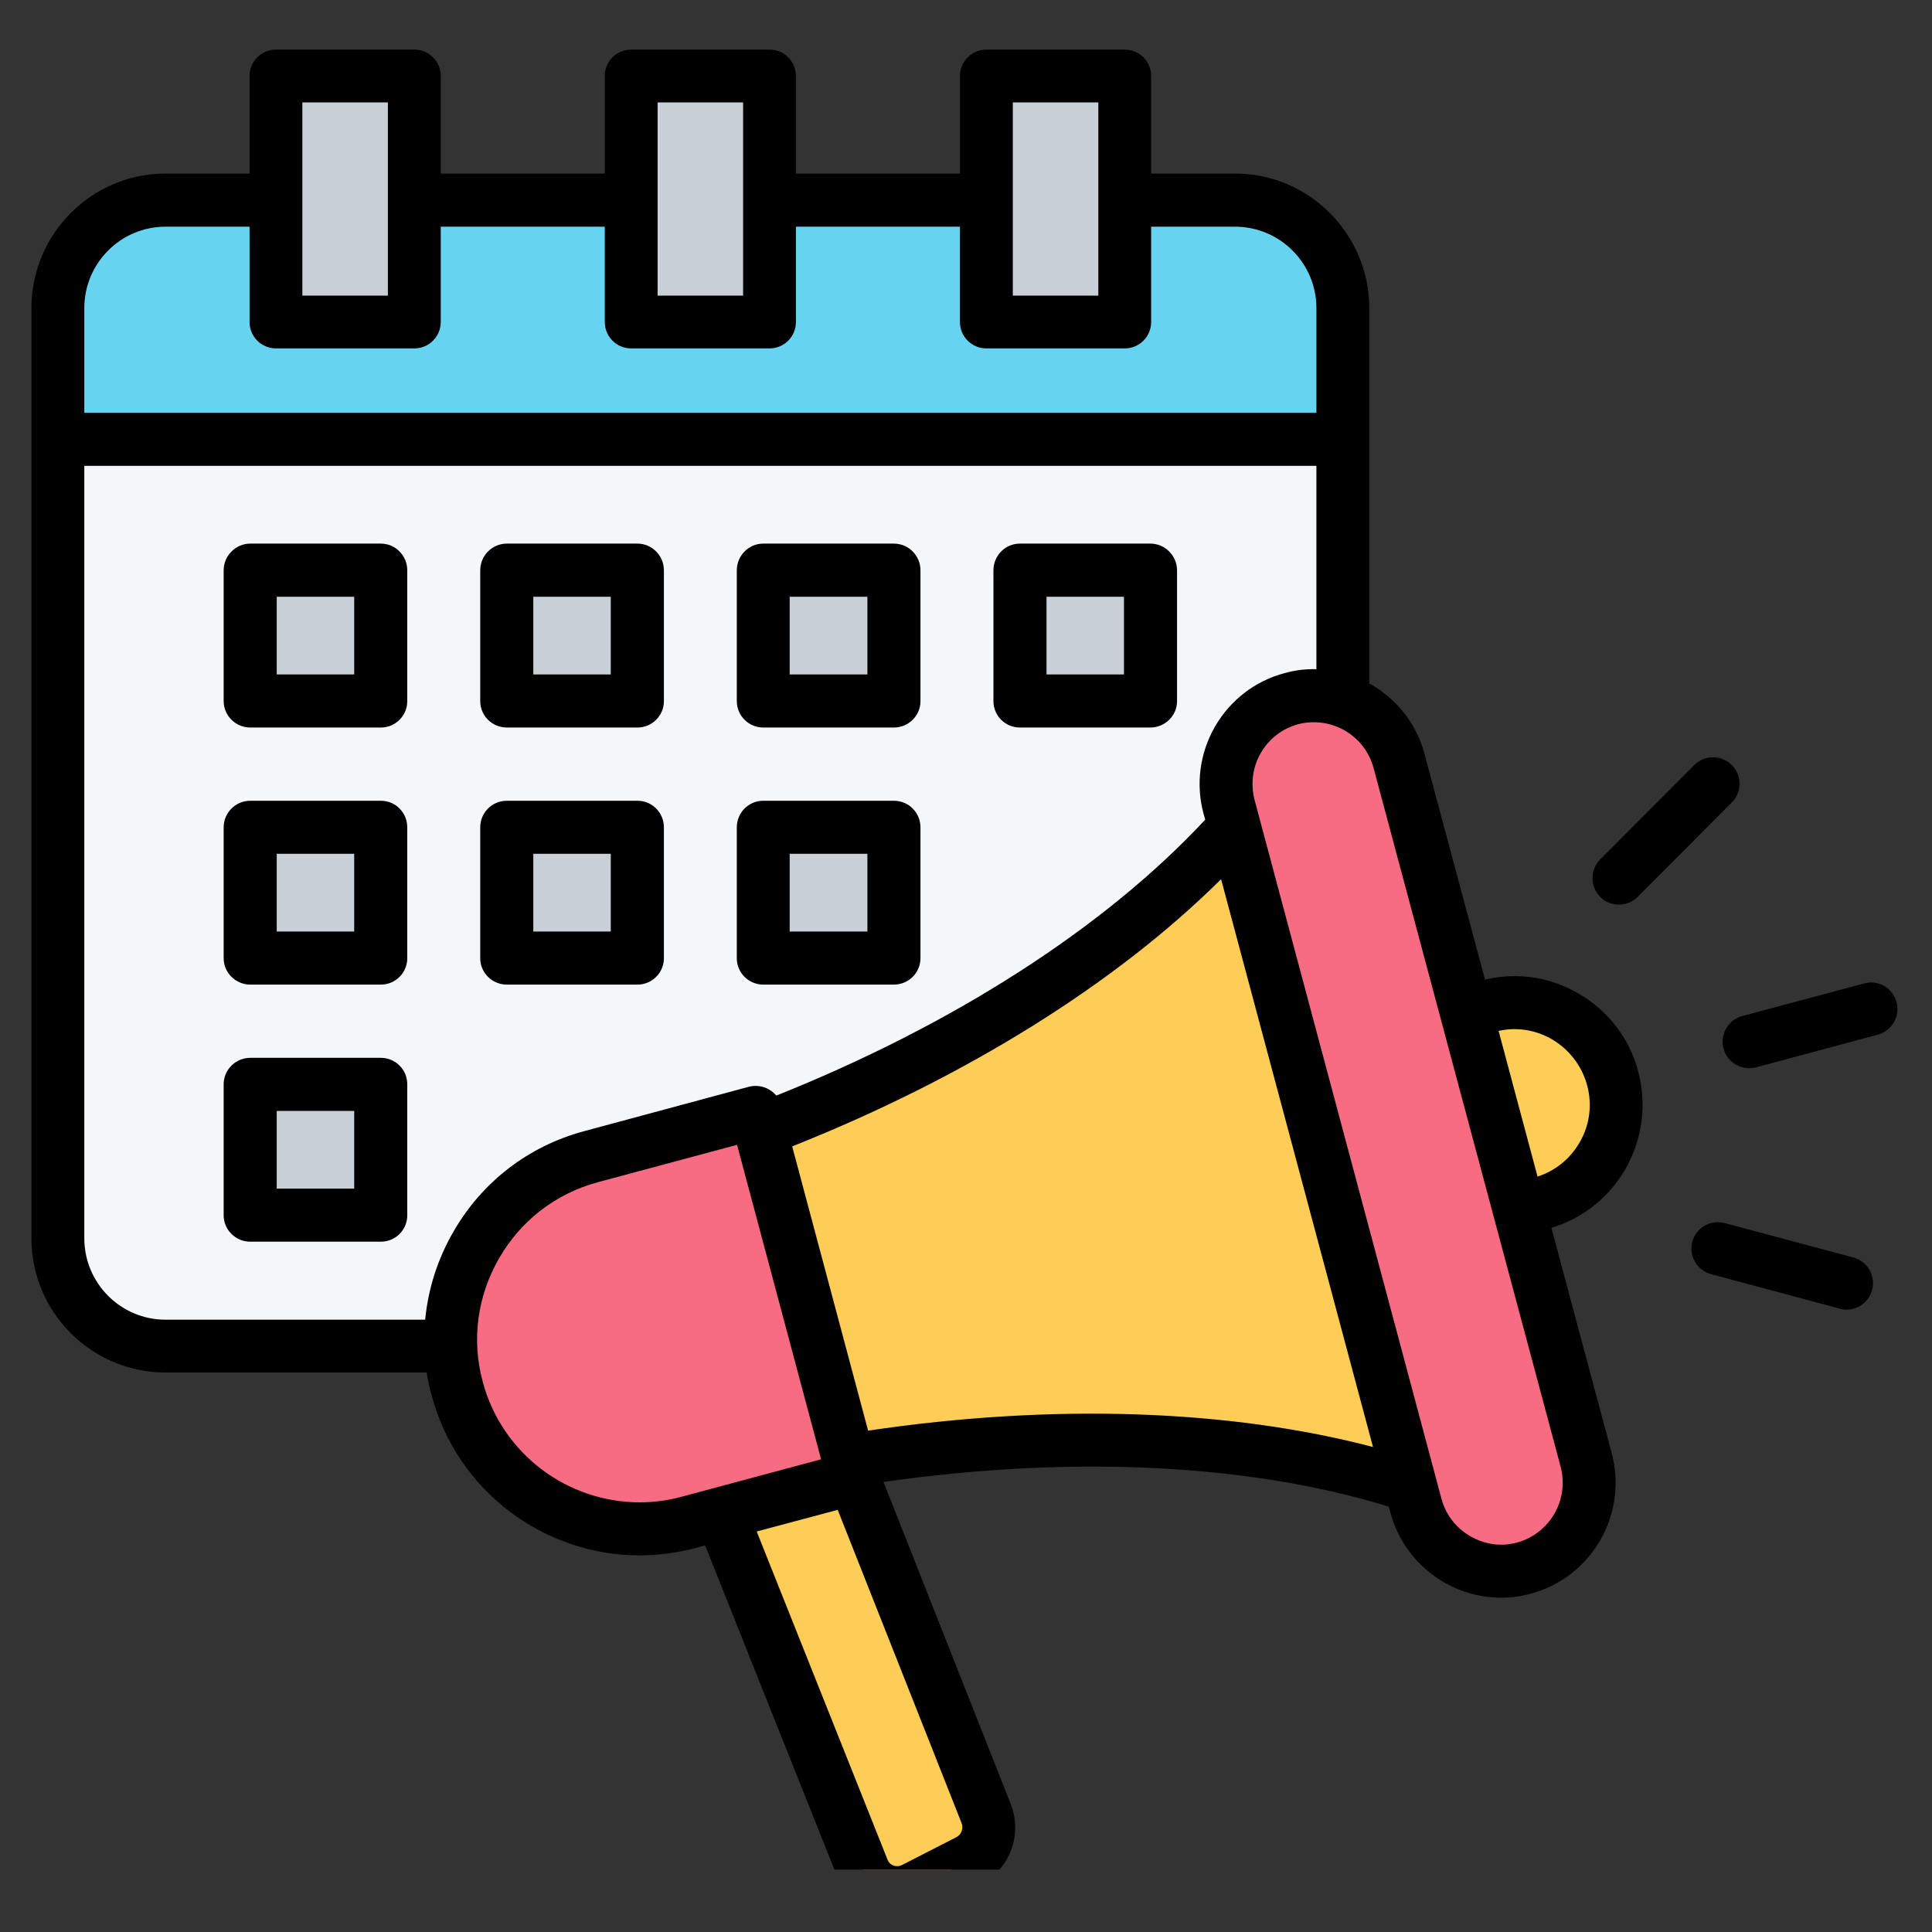
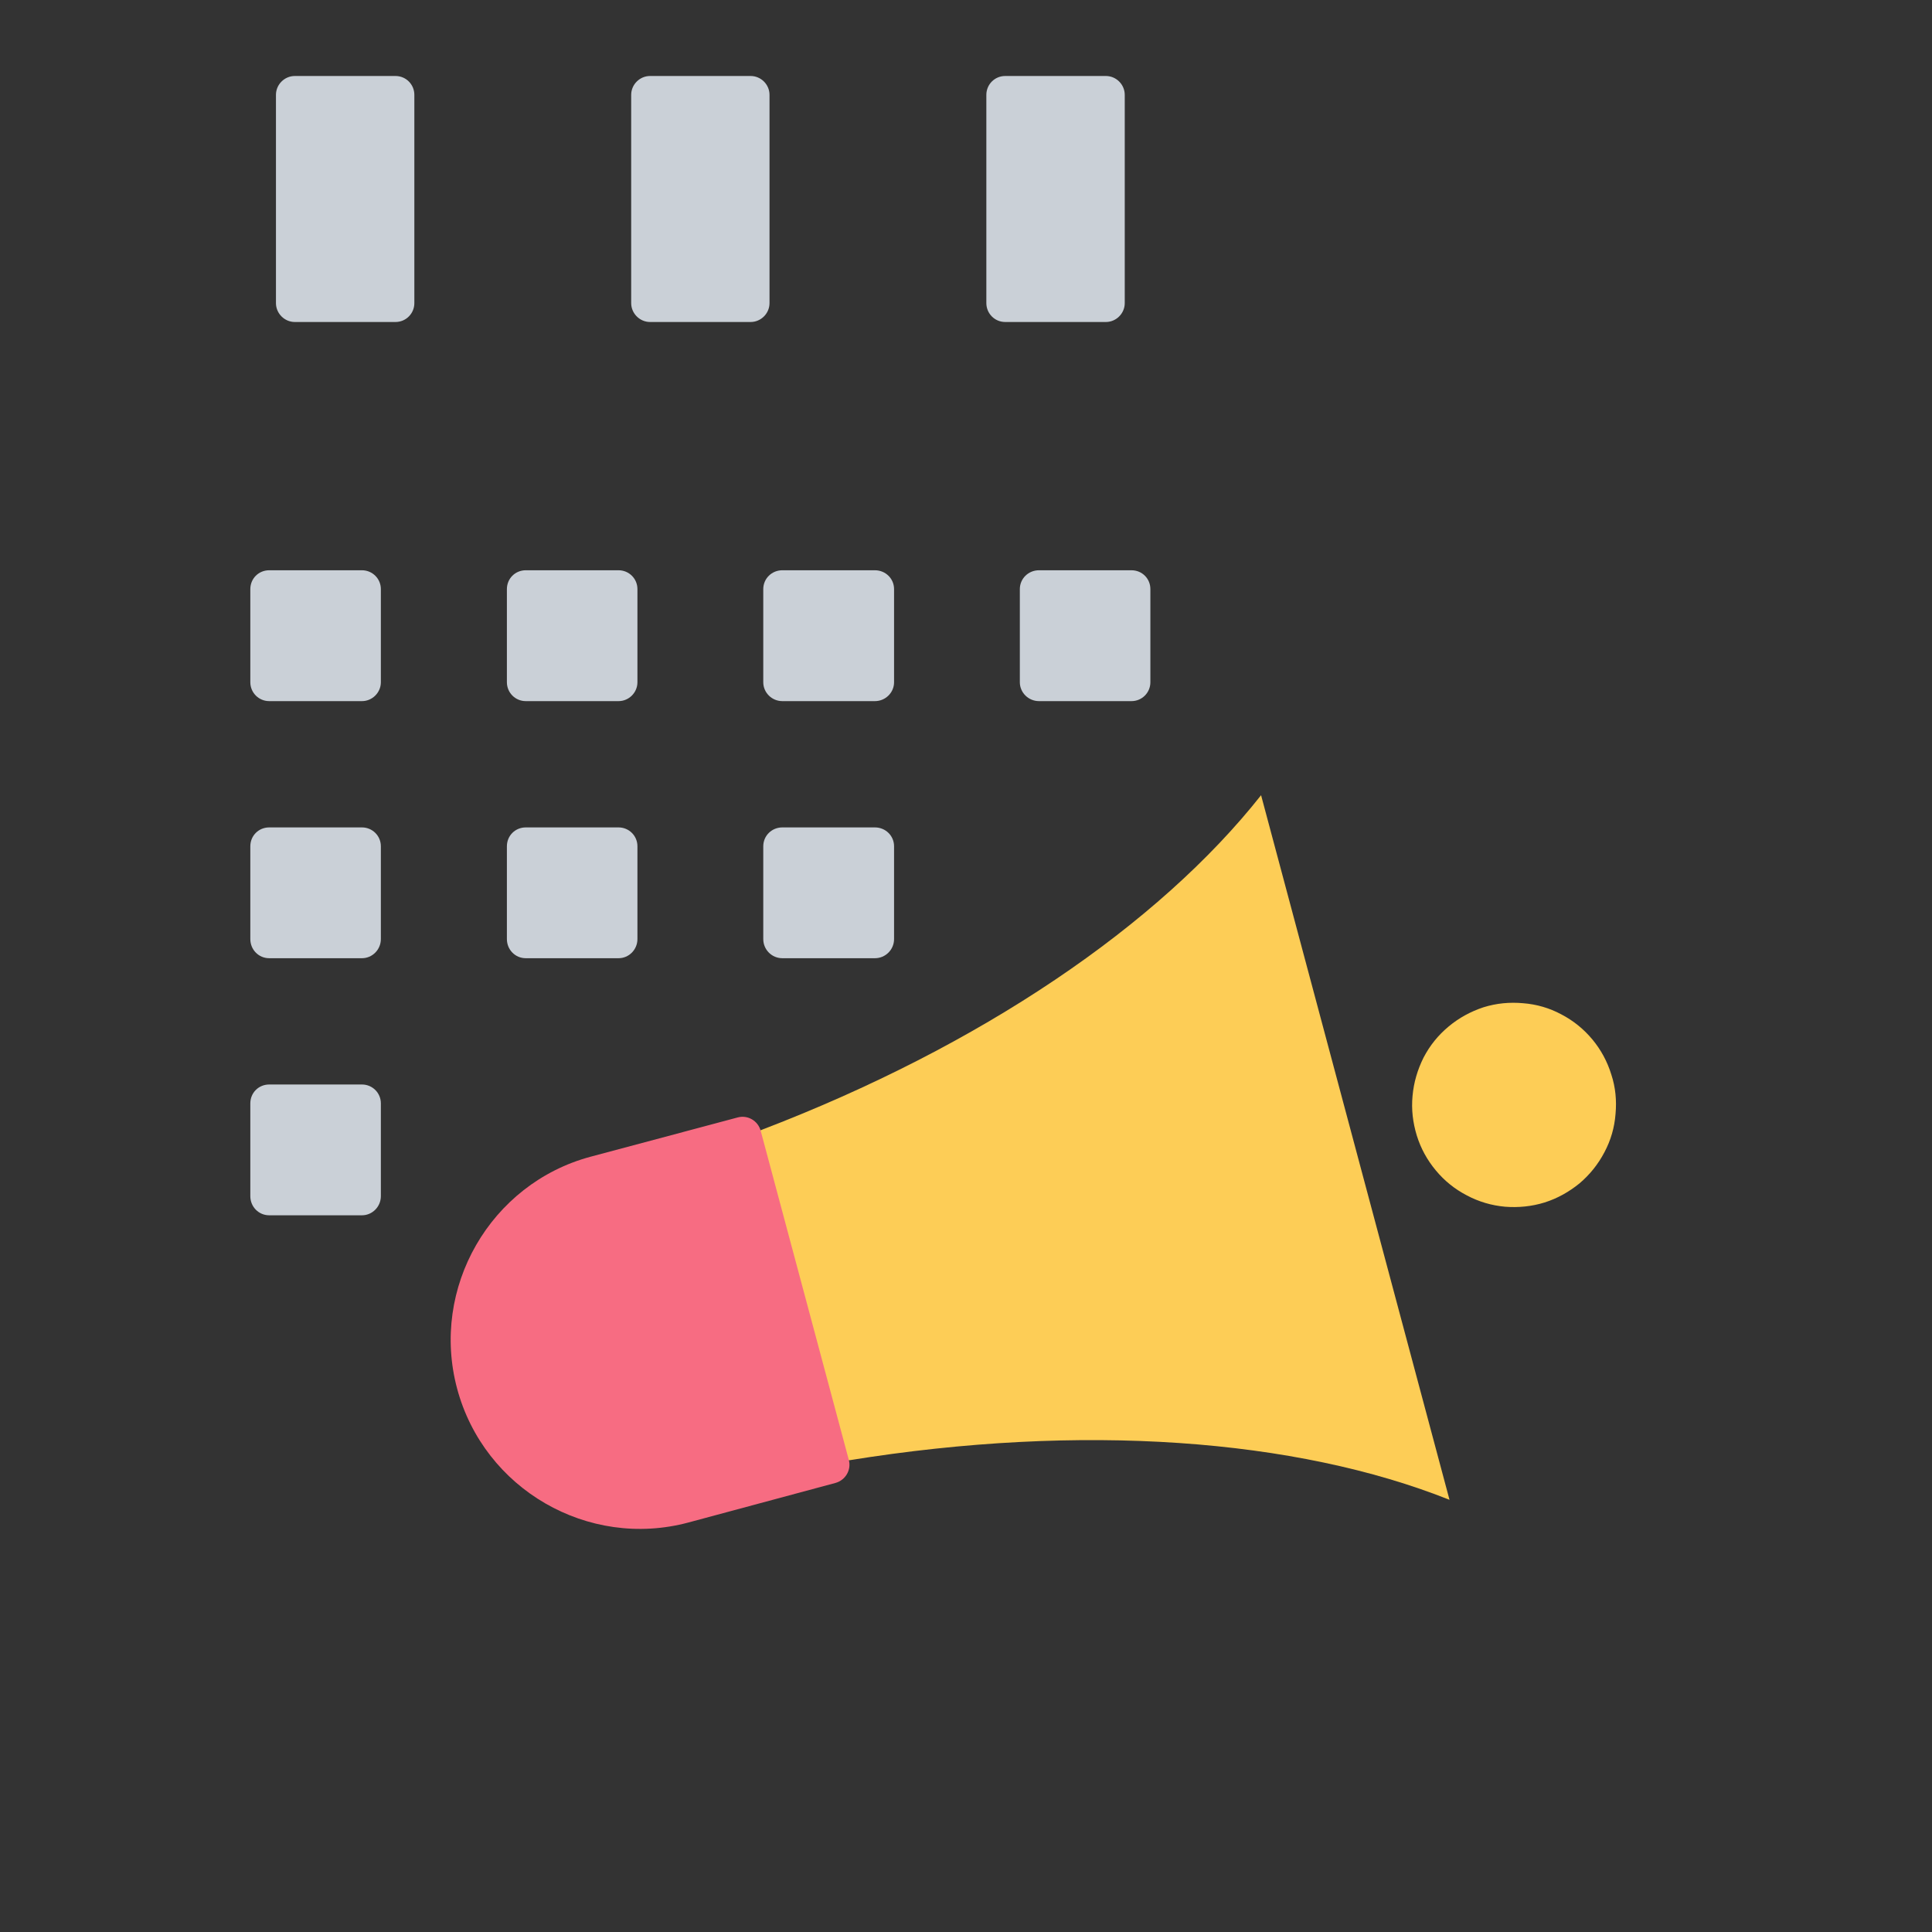
<svg xmlns="http://www.w3.org/2000/svg" width="40" zoomAndPan="magnify" viewBox="0 0 30 30" height="40" preserveAspectRatio="xMidYMid meet" version="1.0">
  <rect x="0" y="0" width="30" height="30" fill="#333333" stroke="none" />
  <defs>
    <clipPath id="6b71e080db">
      <path d="M 0.484 3 L 21 3 L 21 21 L 0.484 21 Z M 0.484 3 " clip-rule="nonzero" />
    </clipPath>
    <clipPath id="b887f587e6">
-       <path d="M 0.484 3 L 21 3 L 21 7 L 0.484 7 Z M 0.484 3 " clip-rule="nonzero" />
-     </clipPath>
+       </clipPath>
    <clipPath id="21add75aea">
      <path d="M 11 22 L 16 22 L 16 29.031 L 11 29.031 Z M 11 22 " clip-rule="nonzero" />
    </clipPath>
    <clipPath id="cc979532df">
      <path d="M 0.484 0.77 L 29.516 0.77 L 29.516 29.031 L 0.484 29.031 Z M 0.484 0.77 " clip-rule="nonzero" />
    </clipPath>
  </defs>
  <g clip-path="url(#6b71e080db)">
-     <path fill="#f4f6f8" d="M 19.18 3.109 C 20.098 3.109 20.852 3.863 20.852 4.785 L 20.852 19.227 C 20.852 20.148 20.098 20.902 19.18 20.902 L 2.57 20.902 C 1.652 20.902 0.898 20.148 0.898 19.227 L 0.898 4.785 C 0.898 3.863 1.652 3.109 2.57 3.109 Z M 19.18 3.109 " fill-opacity="1" fill-rule="evenodd" />
-   </g>
+     </g>
  <g clip-path="url(#b887f587e6)">
    <path fill="#66d4f1" d="M 0.898 6.82 L 20.852 6.82 L 20.852 4.785 C 20.852 3.863 20.098 3.109 19.18 3.109 L 2.57 3.109 C 1.652 3.109 0.898 3.863 0.898 4.785 Z M 0.898 6.82 " fill-opacity="1" fill-rule="evenodd" />
  </g>
  <path fill="#cad0d7" d="M 4.578 1.18 L 6.141 1.18 C 6.305 1.18 6.434 1.312 6.434 1.473 L 6.434 4.707 C 6.434 4.867 6.305 5 6.141 5 L 4.578 5 C 4.418 5 4.285 4.867 4.285 4.707 L 4.285 1.473 C 4.285 1.312 4.418 1.18 4.578 1.18 Z M 15.609 1.18 L 17.172 1.18 C 17.332 1.18 17.465 1.312 17.465 1.473 L 17.465 4.707 C 17.465 4.867 17.332 5 17.172 5 L 15.609 5 C 15.445 5 15.316 4.867 15.316 4.707 L 15.316 1.473 C 15.316 1.312 15.445 1.18 15.609 1.18 Z M 10.094 1.18 L 11.656 1.18 C 11.816 1.18 11.949 1.312 11.949 1.473 L 11.949 4.707 C 11.949 4.867 11.816 5 11.656 5 L 10.094 5 C 9.934 5 9.801 4.867 9.801 4.707 L 9.801 1.473 C 9.801 1.312 9.934 1.18 10.094 1.18 Z M 10.094 1.18 " fill-opacity="1" fill-rule="evenodd" />
  <path fill="#cad0d7" d="M 3.887 13.141 L 3.887 14.582 C 3.887 14.746 4.016 14.879 4.18 14.879 L 5.621 14.879 C 5.781 14.879 5.914 14.746 5.914 14.582 L 5.914 13.141 C 5.914 12.977 5.781 12.848 5.621 12.848 L 4.18 12.848 C 4.016 12.848 3.887 12.977 3.887 13.141 Z M 3.887 17.133 L 3.887 18.574 C 3.887 18.738 4.016 18.871 4.18 18.871 L 5.621 18.871 C 5.781 18.871 5.914 18.738 5.914 18.574 L 5.914 17.133 C 5.914 16.969 5.781 16.84 5.621 16.84 L 4.18 16.84 C 4.016 16.84 3.887 16.969 3.887 17.133 Z M 7.871 13.141 L 7.871 14.582 C 7.871 14.746 8 14.879 8.164 14.879 L 9.605 14.879 C 9.766 14.879 9.898 14.746 9.898 14.582 L 9.898 13.141 C 9.898 12.977 9.766 12.848 9.605 12.848 L 8.164 12.848 C 8 12.848 7.871 12.977 7.871 13.141 Z M 11.852 13.141 L 11.852 14.582 C 11.852 14.746 11.984 14.879 12.148 14.879 L 13.586 14.879 C 13.75 14.879 13.883 14.746 13.883 14.582 L 13.883 13.141 C 13.883 12.977 13.75 12.848 13.586 12.848 L 12.148 12.848 C 11.984 12.848 11.852 12.977 11.852 13.141 Z M 15.836 9.148 L 15.836 10.594 C 15.836 10.754 15.969 10.887 16.133 10.887 L 17.57 10.887 C 17.734 10.887 17.863 10.754 17.863 10.594 L 17.863 9.148 C 17.863 8.984 17.734 8.855 17.57 8.855 L 16.133 8.855 C 15.969 8.855 15.836 8.984 15.836 9.148 Z M 11.852 9.148 L 11.852 10.594 C 11.852 10.754 11.984 10.887 12.148 10.887 L 13.586 10.887 C 13.75 10.887 13.883 10.754 13.883 10.594 L 13.883 9.148 C 13.883 8.984 13.75 8.855 13.586 8.855 L 12.148 8.855 C 11.984 8.855 11.852 8.984 11.852 9.148 Z M 7.871 9.148 L 7.871 10.594 C 7.871 10.754 8 10.887 8.164 10.887 L 9.605 10.887 C 9.766 10.887 9.898 10.754 9.898 10.594 L 9.898 9.148 C 9.898 8.984 9.766 8.855 9.605 8.855 L 8.164 8.855 C 8 8.855 7.871 8.984 7.871 9.148 Z M 3.887 9.148 L 3.887 10.594 C 3.887 10.754 4.016 10.887 4.18 10.887 L 5.621 10.887 C 5.781 10.887 5.914 10.754 5.914 10.594 L 5.914 9.148 C 5.914 8.984 5.781 8.855 5.621 8.855 L 4.18 8.855 C 4.016 8.855 3.887 8.984 3.887 9.148 Z M 3.887 9.148 " fill-opacity="1" fill-rule="evenodd" />
  <path fill="#fdcd56" d="M 25.02 16.684 C 25.086 16.883 25.105 17.09 25.086 17.297 C 25.07 17.508 25.012 17.707 24.914 17.891 C 24.816 18.078 24.688 18.238 24.527 18.375 C 24.363 18.508 24.184 18.609 23.984 18.672 C 23.785 18.734 23.578 18.754 23.371 18.738 C 23.16 18.719 22.961 18.66 22.777 18.562 C 22.59 18.465 22.43 18.336 22.297 18.176 C 22.16 18.012 22.062 17.832 22 17.633 C 21.938 17.43 21.914 17.227 21.934 17.016 C 21.953 16.805 22.012 16.609 22.105 16.422 C 22.203 16.234 22.332 16.074 22.496 15.938 C 22.656 15.805 22.836 15.707 23.035 15.641 C 23.238 15.578 23.441 15.559 23.652 15.578 C 23.859 15.594 24.059 15.652 24.242 15.75 C 24.43 15.848 24.59 15.977 24.727 16.141 C 24.859 16.301 24.957 16.48 25.02 16.684 Z M 25.02 16.684 " fill-opacity="1" fill-rule="nonzero" />
  <path fill="#fdcd56" d="M 13.18 22.676 L 11.473 20.566 L 11.809 17.551 C 15.238 16.242 17.992 14.359 19.582 12.348 L 22.508 23.289 C 20.125 22.34 16.801 22.09 13.18 22.676 Z M 13.18 22.676 " fill-opacity="1" fill-rule="evenodd" />
-   <path fill="#f76c82" d="M 20.051 10.848 C 20.777 10.652 21.531 11.09 21.727 11.816 L 24.629 22.672 C 24.824 23.398 24.391 24.156 23.664 24.352 C 22.938 24.547 22.184 24.109 21.988 23.383 L 19.086 12.527 C 18.891 11.797 19.324 11.043 20.051 10.848 Z M 20.051 10.848 " fill-opacity="1" fill-rule="evenodd" />
  <g clip-path="url(#21add75aea)">
-     <path fill="#fdcd56" d="M 11.047 23.125 L 13.105 22.574 L 15.312 28.152 C 15.422 28.434 15.309 28.754 15.039 28.891 L 14.203 29.324 C 14.051 29.402 13.895 29.41 13.734 29.352 C 13.578 29.293 13.461 29.184 13.398 29.027 Z M 11.047 23.125 " fill-opacity="1" fill-rule="evenodd" />
-   </g>
+     </g>
  <path fill="#f76c82" d="M 11.453 17.352 L 9.172 17.961 C 7.613 18.379 6.68 20 7.098 21.562 C 7.516 23.125 9.133 24.059 10.691 23.641 L 12.973 23.027 C 13.129 22.984 13.223 22.824 13.18 22.668 L 11.812 17.559 C 11.77 17.402 11.609 17.309 11.453 17.352 Z M 11.453 17.352 " fill-opacity="1" fill-rule="evenodd" />
  <g clip-path="url(#cc979532df)">
-     <path fill="#000000" d="M 29.07 20.031 C 29.02 20.215 28.855 20.336 28.672 20.336 C 28.637 20.336 28.602 20.332 28.566 20.32 L 26.57 19.785 C 26.352 19.727 26.219 19.5 26.277 19.281 C 26.34 19.062 26.562 18.934 26.781 18.992 L 28.781 19.527 C 29 19.586 29.129 19.812 29.07 20.031 Z M 24.848 13.926 C 24.688 13.766 24.688 13.508 24.848 13.344 L 26.309 11.879 C 26.469 11.719 26.73 11.719 26.891 11.879 C 27.051 12.039 27.051 12.301 26.891 12.461 L 25.43 13.926 C 25.348 14.008 25.242 14.047 25.137 14.047 C 25.031 14.047 24.926 14.008 24.848 13.926 Z M 29.16 16.066 L 27.266 16.574 C 27.23 16.582 27.195 16.586 27.16 16.586 C 26.977 16.586 26.812 16.465 26.762 16.281 C 26.703 16.062 26.836 15.836 27.055 15.777 L 28.949 15.27 C 29.164 15.211 29.391 15.34 29.449 15.562 C 29.508 15.781 29.379 16.004 29.16 16.066 Z M 24.527 17.742 C 24.379 17.996 24.152 18.18 23.875 18.27 L 23.27 16.008 C 23.555 15.945 23.844 15.992 24.098 16.137 C 24.367 16.297 24.562 16.547 24.645 16.852 C 24.727 17.156 24.684 17.473 24.527 17.742 Z M 24.137 23.504 C 24.266 23.281 24.297 23.023 24.234 22.777 L 21.328 11.922 C 21.262 11.68 21.105 11.473 20.883 11.344 C 20.734 11.258 20.57 11.215 20.406 11.215 C 20.32 11.215 20.238 11.223 20.156 11.246 C 19.914 11.312 19.707 11.469 19.578 11.691 C 19.449 11.914 19.418 12.172 19.48 12.418 L 22.383 23.273 C 22.449 23.52 22.609 23.727 22.832 23.855 C 23.055 23.984 23.312 24.02 23.555 23.953 C 23.801 23.887 24.008 23.727 24.137 23.504 Z M 13.48 22.215 L 12.301 17.801 C 14.996 16.73 17.324 15.277 18.961 13.652 L 21.32 22.469 C 19.09 21.883 16.348 21.789 13.48 22.215 Z M 14.852 28.527 L 14.012 28.957 C 13.953 28.988 13.902 28.977 13.875 28.969 C 13.848 28.957 13.801 28.934 13.781 28.875 L 11.75 23.781 L 13.008 23.445 L 14.93 28.305 C 14.965 28.391 14.93 28.484 14.852 28.527 Z M 10.582 23.242 L 12.75 22.66 L 11.445 17.777 L 9.277 18.359 C 8.629 18.535 8.086 18.953 7.75 19.539 C 7.41 20.125 7.32 20.809 7.496 21.457 C 7.797 22.582 8.816 23.328 9.93 23.328 C 10.148 23.328 10.367 23.301 10.582 23.242 Z M 6.602 20.492 L 2.57 20.492 C 1.875 20.492 1.309 19.926 1.309 19.227 L 1.309 7.234 L 20.441 7.234 L 20.441 10.391 C 20.273 10.387 20.109 10.406 19.945 10.453 C 19.488 10.574 19.105 10.871 18.867 11.281 C 18.629 11.695 18.566 12.176 18.688 12.633 L 18.715 12.727 C 17.156 14.402 14.812 15.91 12.055 17.012 C 12.023 16.977 11.984 16.941 11.941 16.918 C 11.848 16.863 11.734 16.848 11.629 16.875 L 9.066 17.566 C 8.207 17.797 7.484 18.352 7.039 19.129 C 6.793 19.555 6.648 20.016 6.602 20.492 Z M 2.57 3.52 L 3.875 3.52 L 3.875 5 C 3.875 5.227 4.059 5.41 4.285 5.41 L 6.434 5.41 C 6.66 5.41 6.844 5.227 6.844 5 L 6.844 3.52 L 9.391 3.52 L 9.391 5 C 9.391 5.227 9.574 5.41 9.801 5.41 L 11.949 5.41 C 12.176 5.41 12.359 5.227 12.359 5 L 12.359 3.52 L 14.906 3.52 L 14.906 5 C 14.906 5.227 15.09 5.41 15.316 5.41 L 17.465 5.41 C 17.691 5.41 17.875 5.227 17.875 5 L 17.875 3.52 L 19.176 3.52 C 19.875 3.52 20.441 4.086 20.441 4.785 L 20.441 6.41 L 1.309 6.41 L 1.309 4.785 C 1.309 4.086 1.875 3.52 2.57 3.52 Z M 4.695 1.59 L 4.695 4.59 L 6.023 4.59 L 6.023 1.59 Z M 10.211 1.59 L 10.211 4.59 L 11.539 4.59 L 11.539 1.59 Z M 15.727 1.59 L 15.727 4.59 L 17.055 4.59 L 17.055 1.59 Z M 24.508 15.426 C 24.066 15.168 23.555 15.094 23.059 15.211 L 22.121 11.711 C 22 11.254 21.707 10.871 21.293 10.629 C 21.281 10.625 21.273 10.617 21.262 10.613 L 21.262 4.785 C 21.262 3.633 20.324 2.695 19.18 2.695 L 17.875 2.695 L 17.875 1.18 C 17.875 0.953 17.691 0.77 17.465 0.77 L 15.316 0.77 C 15.09 0.77 14.906 0.953 14.906 1.18 L 14.906 2.695 L 12.359 2.695 L 12.359 1.18 C 12.359 0.953 12.176 0.77 11.949 0.77 L 9.801 0.77 C 9.574 0.77 9.391 0.953 9.391 1.18 L 9.391 2.695 L 6.844 2.695 L 6.844 1.18 C 6.844 0.953 6.66 0.77 6.434 0.77 L 4.285 0.77 C 4.059 0.77 3.875 0.953 3.875 1.18 L 3.875 2.695 L 2.57 2.695 C 1.422 2.695 0.488 3.633 0.488 4.785 L 0.488 19.227 C 0.488 20.379 1.422 21.312 2.57 21.312 L 6.625 21.312 C 6.645 21.434 6.668 21.551 6.703 21.668 C 7.102 23.164 8.457 24.152 9.934 24.152 C 10.219 24.152 10.508 24.113 10.797 24.039 L 10.949 23.996 L 13.016 29.18 C 13.121 29.438 13.328 29.641 13.586 29.738 C 13.699 29.781 13.816 29.801 13.934 29.801 C 14.09 29.801 14.246 29.762 14.391 29.691 L 15.227 29.258 C 15.684 29.023 15.883 28.484 15.691 28.004 L 13.719 23.012 C 16.637 22.594 19.398 22.727 21.566 23.395 L 21.59 23.488 C 21.715 23.945 22.008 24.328 22.422 24.57 C 22.695 24.727 23 24.809 23.309 24.809 C 23.461 24.809 23.617 24.789 23.77 24.746 C 24.227 24.625 24.609 24.328 24.848 23.918 C 25.086 23.504 25.148 23.023 25.027 22.566 L 24.09 19.066 C 24.578 18.918 24.98 18.598 25.238 18.156 C 25.504 17.691 25.574 17.152 25.438 16.637 C 25.301 16.121 24.969 15.691 24.508 15.426 Z M 12.262 13.258 L 12.262 14.465 L 13.469 14.465 L 13.469 13.258 Z M 11.852 15.289 L 13.879 15.289 C 14.109 15.289 14.293 15.105 14.293 14.879 L 14.293 12.848 C 14.293 12.617 14.109 12.434 13.879 12.434 L 11.852 12.434 C 11.625 12.434 11.441 12.617 11.441 12.848 L 11.441 14.879 C 11.441 15.105 11.625 15.289 11.852 15.289 Z M 5.5 10.473 L 5.5 9.266 L 4.297 9.266 L 4.297 10.473 Z M 5.914 8.441 L 3.887 8.441 C 3.66 8.441 3.473 8.629 3.473 8.855 L 3.473 10.887 C 3.473 11.113 3.66 11.297 3.887 11.297 L 5.914 11.297 C 6.141 11.297 6.324 11.113 6.324 10.887 L 6.324 8.855 C 6.324 8.629 6.141 8.441 5.914 8.441 Z M 5.5 18.457 L 5.5 17.25 L 4.297 17.25 L 4.297 18.457 Z M 5.914 16.426 L 3.887 16.426 C 3.66 16.426 3.473 16.609 3.473 16.836 L 3.473 18.871 C 3.473 19.098 3.66 19.281 3.887 19.281 L 5.914 19.281 C 6.141 19.281 6.324 19.098 6.324 18.871 L 6.324 16.836 C 6.324 16.609 6.141 16.426 5.914 16.426 Z M 8.281 13.258 L 8.281 14.465 L 9.484 14.465 L 9.484 13.258 Z M 7.871 15.289 L 9.898 15.289 C 10.125 15.289 10.309 15.105 10.309 14.879 L 10.309 12.848 C 10.309 12.617 10.125 12.434 9.898 12.434 L 7.871 12.434 C 7.641 12.434 7.457 12.617 7.457 12.848 L 7.457 14.879 C 7.457 15.105 7.641 15.289 7.871 15.289 Z M 5.5 14.465 L 5.5 13.258 L 4.297 13.258 L 4.297 14.465 Z M 5.914 12.434 L 3.887 12.434 C 3.66 12.434 3.473 12.617 3.473 12.848 L 3.473 14.879 C 3.473 15.105 3.66 15.289 3.887 15.289 L 5.914 15.289 C 6.141 15.289 6.324 15.105 6.324 14.879 L 6.324 12.848 C 6.324 12.617 6.141 12.434 5.914 12.434 Z M 16.25 9.266 L 16.25 10.473 L 17.453 10.473 L 17.453 9.266 Z M 15.836 11.297 L 17.863 11.297 C 18.09 11.297 18.277 11.113 18.277 10.887 L 18.277 8.855 C 18.277 8.629 18.09 8.441 17.863 8.441 L 15.836 8.441 C 15.609 8.441 15.426 8.629 15.426 8.855 L 15.426 10.887 C 15.426 11.113 15.609 11.297 15.836 11.297 Z M 12.262 9.266 L 12.262 10.473 L 13.469 10.473 L 13.469 9.266 Z M 11.852 11.297 L 13.879 11.297 C 14.109 11.297 14.293 11.113 14.293 10.887 L 14.293 8.855 C 14.293 8.629 14.109 8.441 13.879 8.441 L 11.852 8.441 C 11.625 8.441 11.441 8.629 11.441 8.855 L 11.441 10.887 C 11.441 11.113 11.625 11.297 11.852 11.297 Z M 8.281 9.266 L 8.281 10.473 L 9.484 10.473 L 9.484 9.266 Z M 7.871 11.297 L 9.898 11.297 C 10.125 11.297 10.309 11.113 10.309 10.887 L 10.309 8.855 C 10.309 8.629 10.125 8.441 9.898 8.441 L 7.871 8.441 C 7.641 8.441 7.457 8.629 7.457 8.855 L 7.457 10.887 C 7.457 11.113 7.641 11.297 7.871 11.297 Z M 7.871 11.297 " fill-opacity="1" fill-rule="evenodd" />
-   </g>
+     </g>
</svg>